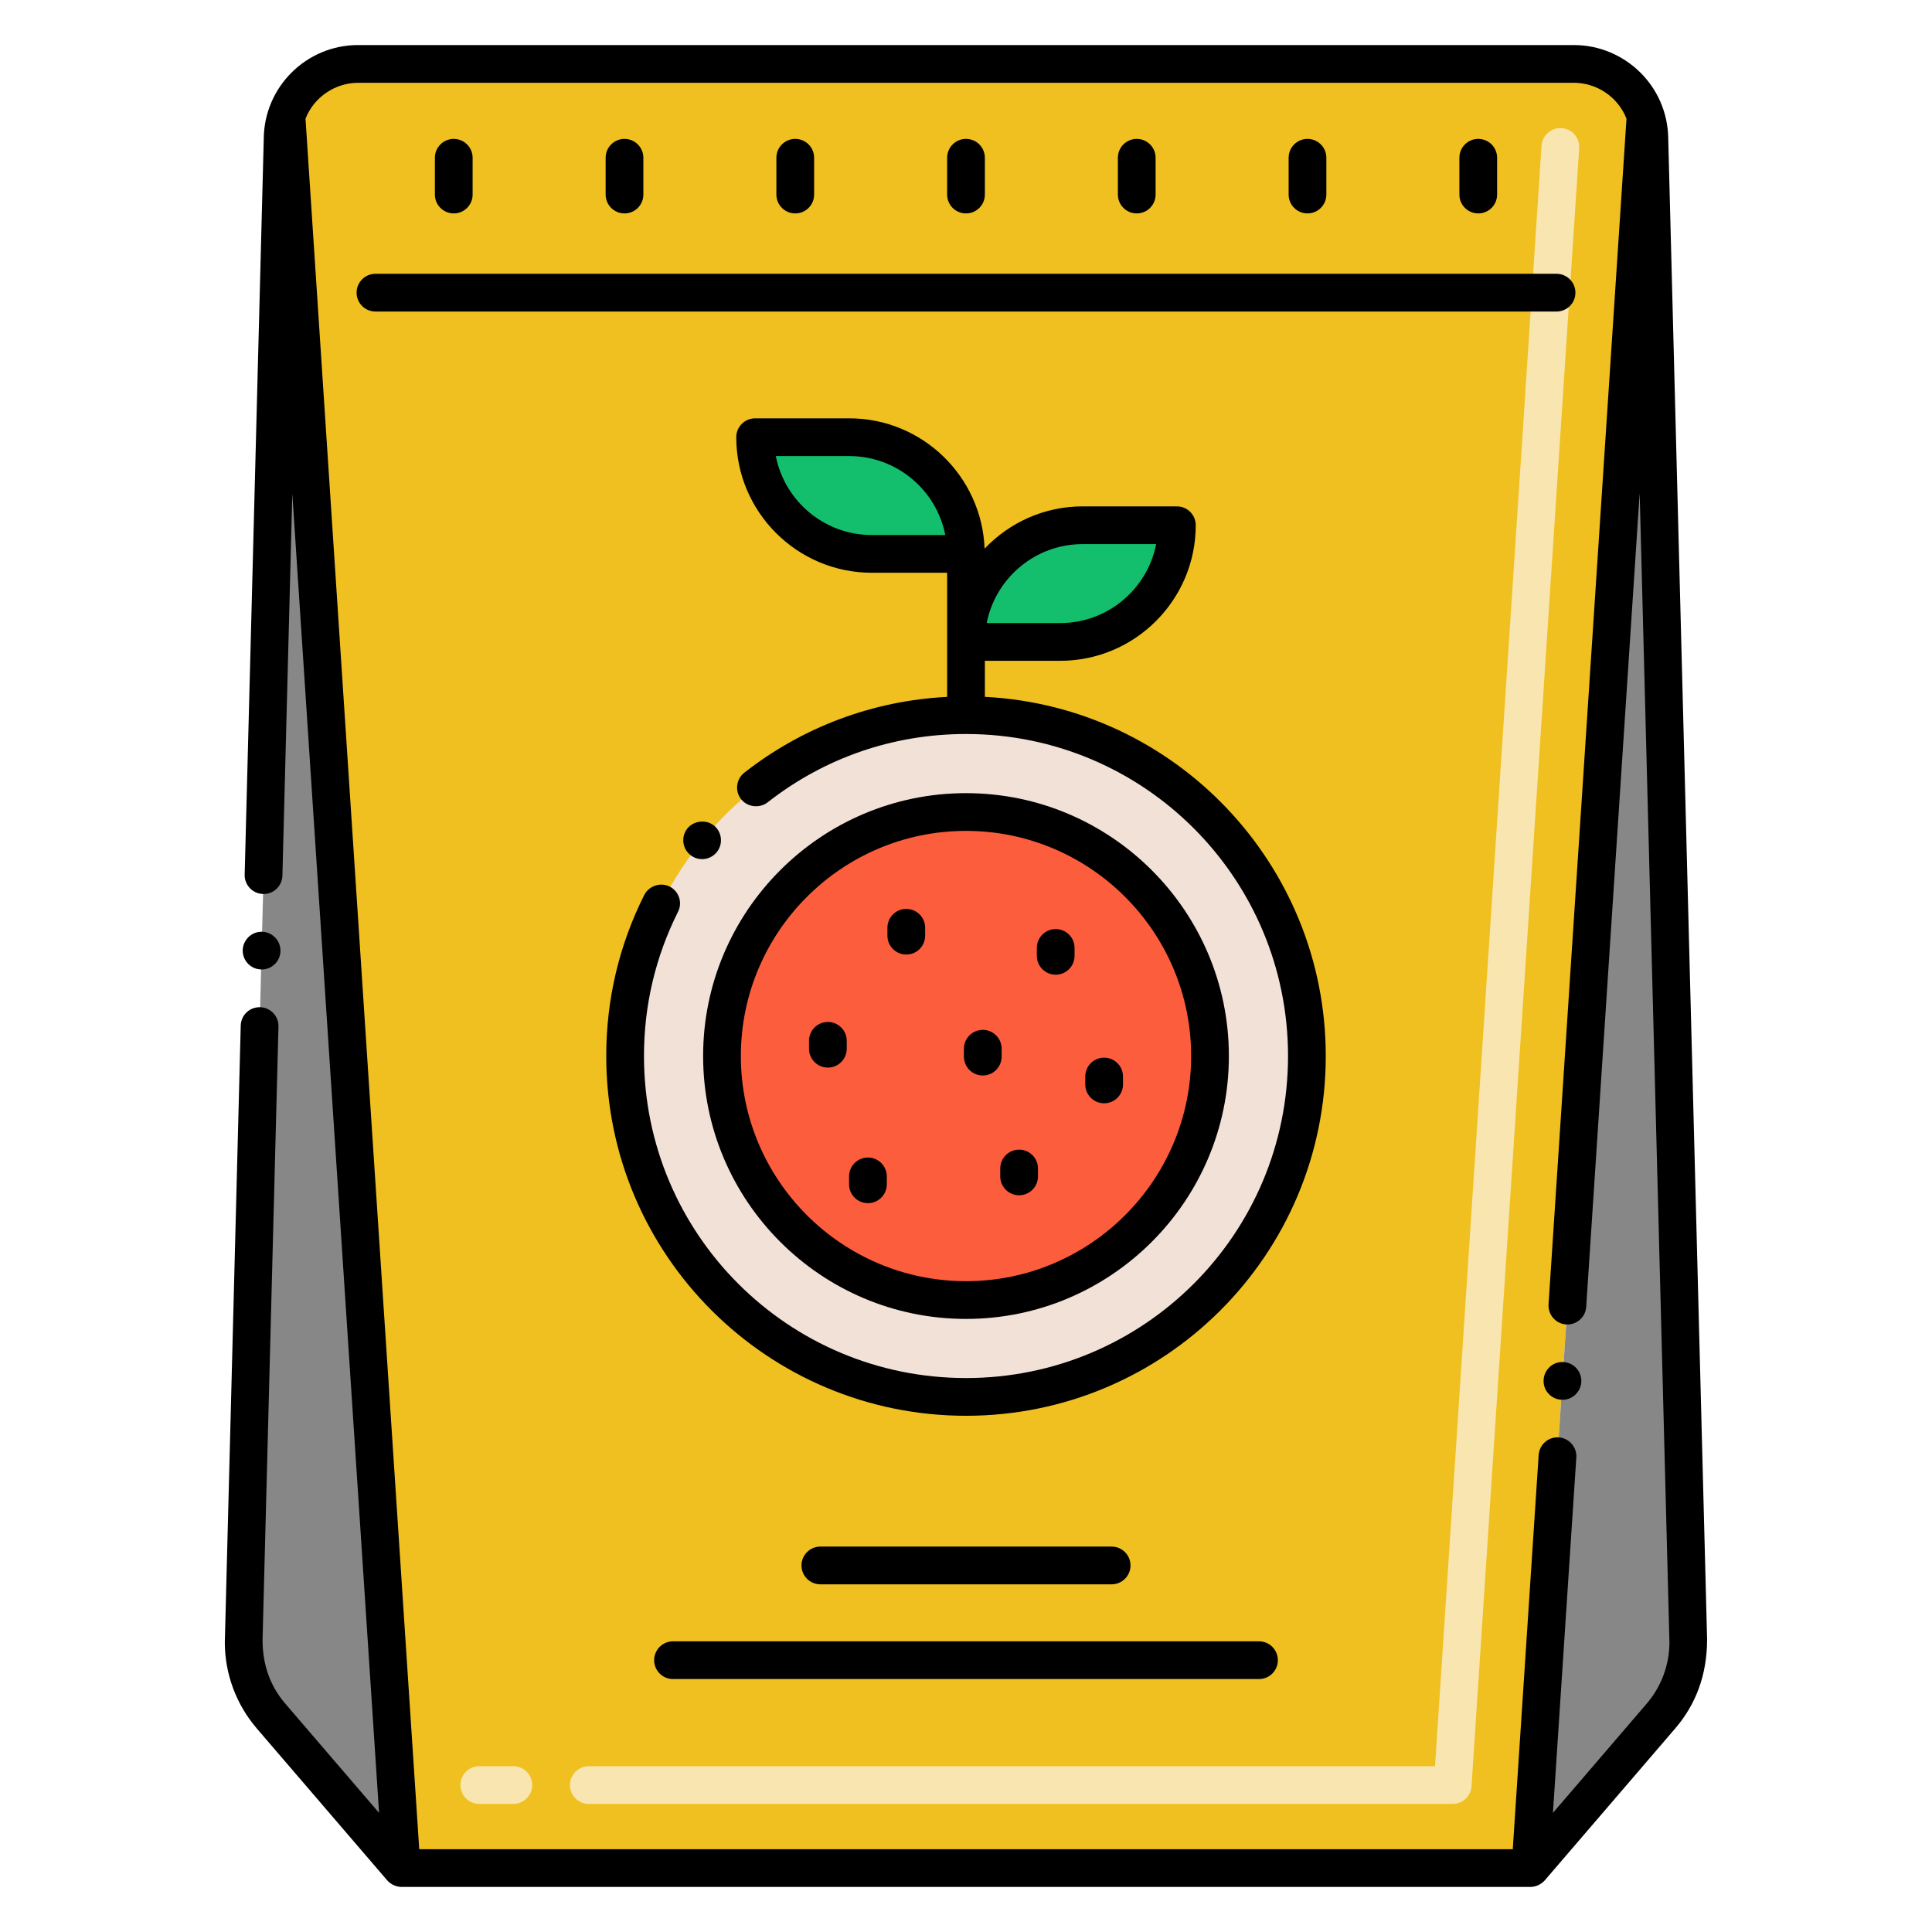
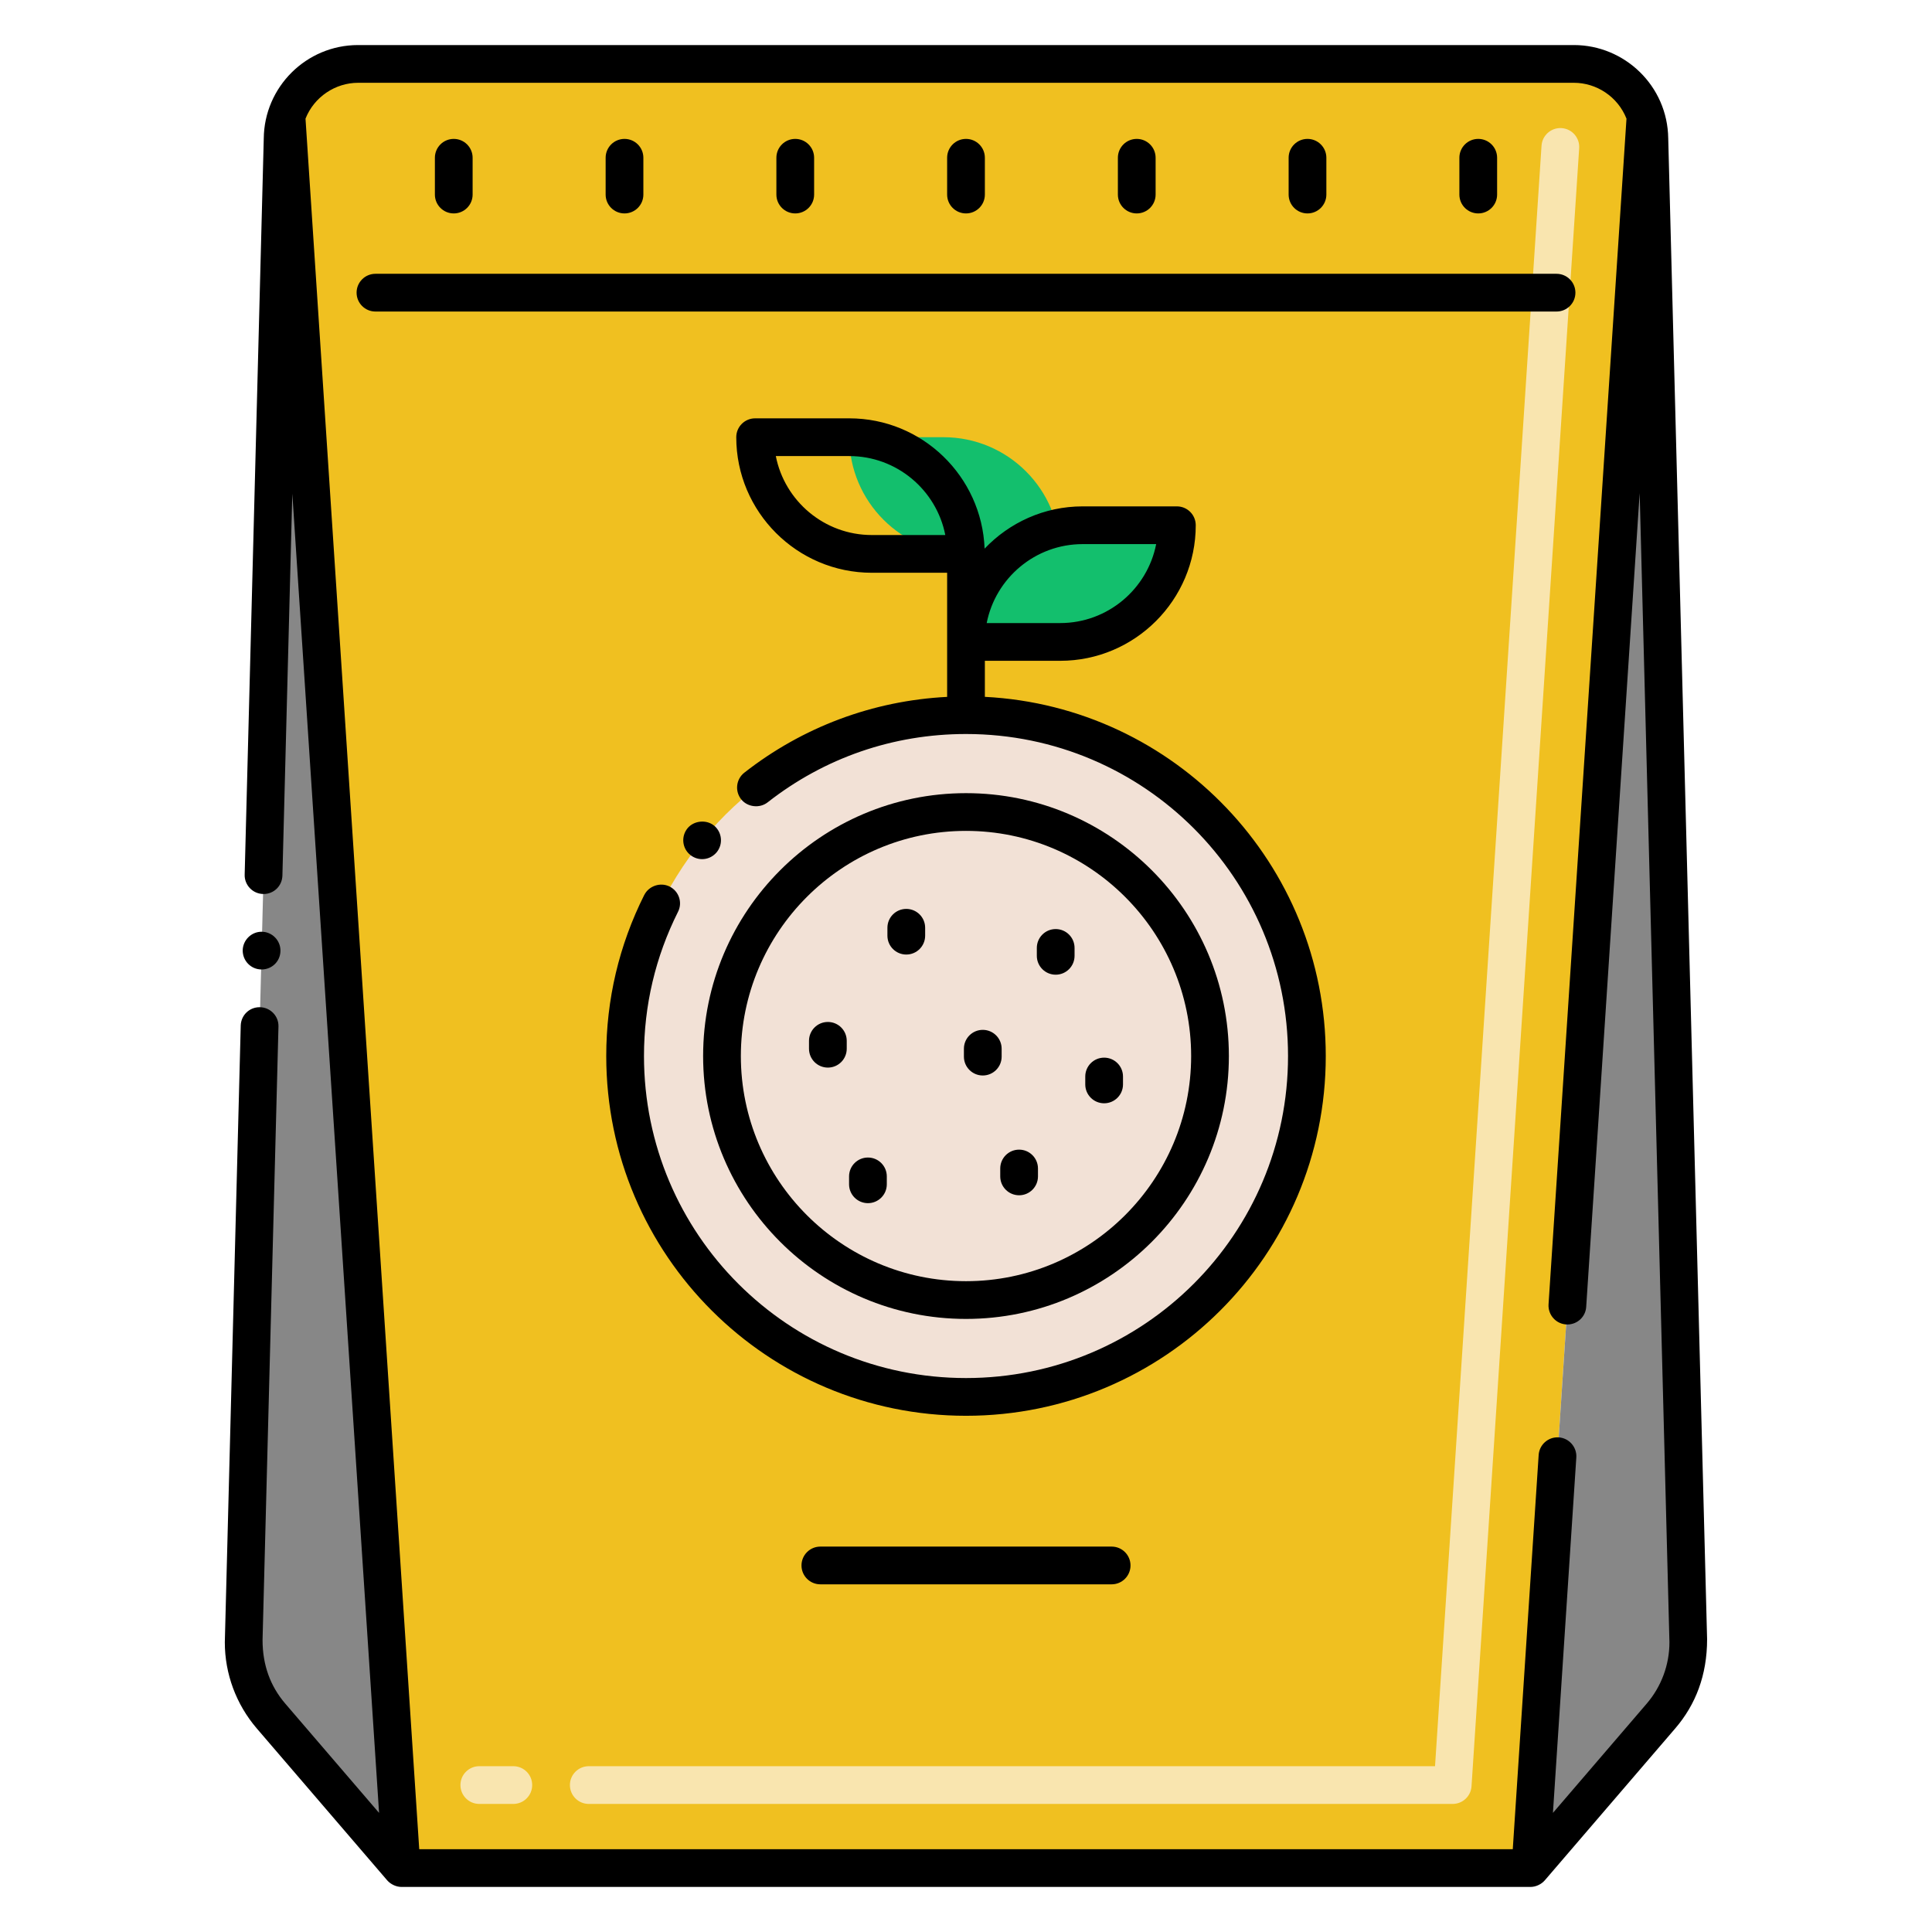
<svg xmlns="http://www.w3.org/2000/svg" id="Layer_1" height="512" viewBox="0 0 256 256" width="512">
  <g>
    <path d="m218.05 15.34-15.26 232.19h-149.58l-15.26-232.19c1.32-3.99 5.08-6.87 9.5-6.87h161.1c4.42 0 8.18 2.88 9.5 6.87z" fill="#f0c020" />
    <path d="m192.489 239.03h-114.471c-1.381 0-2.5-1.119-2.5-2.5s1.119-2.5 2.5-2.5h112.131l14.112-214.724c.09-1.378 1.289-2.423 2.658-2.331 1.378.09 2.421 1.281 2.331 2.659l-14.267 217.06c-.086 1.314-1.176 2.336-2.494 2.336zm-124.471 0h-4.507c-1.381 0-2.5-1.119-2.5-2.5s1.119-2.5 2.5-2.5h4.507c1.381 0 2.5 1.119 2.5 2.5s-1.12 2.5-2.5 2.5z" fill="#f9e5af" />
    <path d="m37.95 15.34 15.26 232.19-17.296-20.146c-2.422-2.821-3.71-6.442-3.614-10.16l5.15-198.804c0-1.08.18-2.11.5-3.08z" fill="#878787" />
    <path d="m220.086 227.384-17.296 20.146 15.26-232.19c.32.97.5 2 .5 3.08l5.15 198.804c.097 3.718-1.191 7.338-3.614 10.16z" fill="#878787" />
    <ellipse cx="128" cy="139.931" fill="#f2e1d6" rx="45.167" ry="45.167" transform="matrix(.924 -.383 .383 .924 -43.806 59.635)" />
-     <ellipse cx="128" cy="139.931" fill="#fc5d3d" rx="32.333" ry="32.333" transform="matrix(.924 -.383 .383 .924 -43.806 59.635)" />
-     <path d="m112.537 57.932h-12.479c0 8.54 6.923 15.463 15.463 15.463h12.479c0-8.54-6.923-15.463-15.463-15.463z" fill="#13bf6d" />
+     <path d="m112.537 57.932c0 8.54 6.923 15.463 15.463 15.463h12.479c0-8.54-6.923-15.463-15.463-15.463z" fill="#13bf6d" />
    <path d="m143.463 69.597c-8.54 0-15.463 6.923-15.463 15.463h12.479c8.54 0 15.463-6.923 15.463-15.463z" fill="#13bf6d" />
    <path d="m60.125 28.28c1.381 0 2.5-1.119 2.5-2.5v-4.875c0-1.381-1.119-2.5-2.5-2.5s-2.5 1.119-2.5 2.5v4.875c0 1.381 1.119 2.5 2.5 2.5z" />
    <path d="m82.75 28.28c1.381 0 2.5-1.119 2.5-2.5v-4.875c0-1.381-1.119-2.5-2.5-2.5s-2.5 1.119-2.5 2.5v4.875c0 1.381 1.119 2.5 2.5 2.5z" />
    <path d="m105.375 28.28c1.381 0 2.5-1.119 2.5-2.5v-4.875c0-1.381-1.119-2.5-2.5-2.5s-2.5 1.119-2.5 2.5v4.875c0 1.381 1.119 2.5 2.5 2.5z" />
    <path d="m128 28.28c1.381 0 2.5-1.119 2.5-2.5v-4.875c0-1.381-1.119-2.5-2.5-2.5s-2.5 1.119-2.5 2.5v4.875c0 1.381 1.119 2.5 2.5 2.5z" />
    <path d="m150.625 28.28c1.381 0 2.5-1.119 2.5-2.5v-4.875c0-1.381-1.119-2.5-2.5-2.5s-2.5 1.119-2.5 2.5v4.875c0 1.381 1.119 2.5 2.5 2.5z" />
    <path d="m173.25 28.28c1.381 0 2.5-1.119 2.5-2.5v-4.875c0-1.381-1.119-2.5-2.5-2.5s-2.5 1.119-2.5 2.5v4.875c0 1.381 1.119 2.5 2.5 2.5z" />
    <path d="m195.875 28.28c1.381 0 2.5-1.119 2.5-2.5v-4.875c0-1.381-1.119-2.5-2.5-2.5s-2.5 1.119-2.5 2.5v4.875c0 1.381 1.119 2.5 2.5 2.5z" />
    <path d="m208.75 38.78c0-1.381-1.119-2.5-2.5-2.5h-156.5c-1.381 0-2.5 1.119-2.5 2.5s1.119 2.5 2.5 2.5h156.5c1.381 0 2.5-1.119 2.5-2.5z" />
    <path d="m226.2 217.2-5.15-198.84v-.01c-.085-6.989-5.8-12.38-12.5-12.38-5.836 0-153.153 0-161.1 0-6.877 0-12.44 5.567-12.5 12.39l-2.53 97.54c-.042 1.34 1.042 2.56 2.51 2.56 1.36 0 2.45-1.07 2.49-2.43l1.313-50.608 11.496 174.795-12.419-14.467c-1.983-2.308-3.02-5.109-3.02-8.45l2.109-81.28c.041-1.405-1.1-2.56-2.5-2.56-1.369 0-2.46 1.07-2.5 2.43-.003.133-2.109 81.588-2.109 81.72 0 4.18 1.5 8.22 4.22 11.4l17.3 20.15c.456.522 1.192.87 1.9.87h149.58c.745 0 1.468-.374 1.899-.87l17.301-20.15c2.688-3.132 4.21-7.034 4.21-11.81zm-8.011 8.55-12.417 14.466 3.098-47.096c.09-1.37-.96-2.57-2.33-2.66-1.391-.09-2.57.97-2.66 2.33l-3.43 52.24h-144.9l-15.069-229.307c1.15-2.903 3.976-4.753 6.969-4.753h161.1c2.988 0 5.814 1.831 6.968 4.751l-10.329 157.119c-.085 1.403 1.02 2.66 2.5 2.66 1.311 0 2.41-1.02 2.49-2.33l7.085-107.825c.006.221 3.945 152.265 3.945 152.265.001 2.98-1.069 5.87-3.02 8.14z" />
    <path d="m34.66 128.46c1.37 0 2.47-1.07 2.5-2.43.041-1.403-1.098-2.57-2.5-2.57-1.341 0-2.46 1.09-2.5 2.44-.023 1.417 1.102 2.56 2.5 2.56z" />
    <path d="m147.298 209.931c1.381 0 2.5-1.119 2.5-2.5s-1.119-2.5-2.5-2.5h-38.596c-1.381 0-2.5 1.119-2.5 2.5s1.119 2.5 2.5 2.5z" />
-     <path d="m166.822 217.484h-77.644c-1.381 0-2.5 1.119-2.5 2.5s1.119 2.5 2.5 2.5h77.645c1.381 0 2.5-1.119 2.5-2.5s-1.12-2.5-2.501-2.5z" />
    <path d="m130.5 92.336v-4.776h9.979c9.904 0 17.963-8.058 17.963-17.963 0-1.381-1.119-2.5-2.5-2.5h-12.479c-5.114 0-9.724 2.159-12.998 5.6-.371-9.58-8.259-17.265-17.928-17.265h-12.479c-1.381 0-2.5 1.119-2.5 2.5 0 9.904 8.059 17.962 17.963 17.962h9.979v16.446c-9.864.506-19.16 4.004-26.88 10.049-1.08.85-1.271 2.42-.42 3.51.819 1.05 2.449 1.25 3.51.42 7.55-5.912 16.637-9.051 26.254-9.059.012 0 .024.004.036.004s.023-.003.035-.004c23.601.019 42.635 19.148 42.635 42.669 0 23.584-19.099 42.67-42.67 42.67-23.566 0-42.67-19.078-42.67-42.67 0-6.72 1.52-13.14 4.51-19.11.622-1.223.126-2.726-1.12-3.35-1.2-.6-2.729-.09-3.34 1.1 0 0-.01 0-.01.01-3.34 6.66-5.04 13.85-5.04 21.35 0 26.445 21.457 47.67 47.67 47.67 26.274 0 47.67-21.292 47.67-47.67 0-25.413-19.944-46.3-45.17-47.593zm12.963-20.239h9.736c-1.168 5.956-6.428 10.463-12.721 10.463h-9.736c1.168-5.956 6.428-10.463 12.721-10.463zm-27.942-1.202c-6.293 0-11.553-4.507-12.721-10.462h9.736c6.293 0 11.553 4.507 12.721 10.462z" />
    <path d="m91.1 109.75c-.895 1.109-.689 2.68.351 3.52 1.062.874 2.626.731 3.52-.35.87-1.07.71-2.64-.35-3.52-1.031-.84-2.682-.67-3.521.35z" />
    <path d="m130.223 142.508c1.381 0 2.5-1.119 2.5-2.5v-1.046c0-1.381-1.119-2.5-2.5-2.5s-2.5 1.119-2.5 2.5v1.046c0 1.381 1.119 2.5 2.5 2.5z" />
    <path d="m120.087 126.482c1.381 0 2.5-1.119 2.5-2.5v-1.047c0-1.381-1.119-2.5-2.5-2.5s-2.5 1.119-2.5 2.5v1.047c0 1.381 1.119 2.5 2.5 2.5z" />
    <path d="m109.697 141.461c1.381 0 2.5-1.119 2.5-2.5v-1.046c0-1.381-1.119-2.5-2.5-2.5s-2.5 1.119-2.5 2.5v1.046c0 1.381 1.119 2.5 2.5 2.5z" />
    <path d="m146.303 146.191c1.381 0 2.5-1.119 2.5-2.5v-1.047c0-1.381-1.119-2.5-2.5-2.5s-2.5 1.119-2.5 2.5v1.047c0 1.381 1.119 2.5 2.5 2.5z" />
    <path d="m132.537 155.879c0 1.381 1.119 2.5 2.5 2.5s2.5-1.119 2.5-2.5v-1.046c0-1.381-1.119-2.5-2.5-2.5s-2.5 1.119-2.5 2.5z" />
    <path d="m115.006 159.425c1.381 0 2.5-1.119 2.5-2.5v-1.046c0-1.381-1.119-2.5-2.5-2.5s-2.5 1.119-2.5 2.5v1.046c0 1.381 1.119 2.5 2.5 2.5z" />
    <path d="m139.885 129.152c1.381 0 2.5-1.119 2.5-2.5v-1.046c0-1.381-1.119-2.5-2.5-2.5s-2.5 1.119-2.5 2.5v1.046c0 1.381 1.119 2.5 2.5 2.5z" />
    <path d="m128 174.764c19.207 0 34.833-15.626 34.833-34.833s-15.626-34.834-34.833-34.834-34.833 15.626-34.833 34.833 15.626 34.834 34.833 34.834zm0-64.667c16.45 0 29.833 13.383 29.833 29.833s-13.383 29.834-29.833 29.834-29.833-13.383-29.833-29.833 13.383-29.834 29.833-29.834z" />
-     <path d="m207.189 180.48c-1.38-.1-2.56.97-2.649 2.33-.108 1.455 1.053 2.67 2.49 2.67 1.319 0 2.409-1.03 2.5-2.34.09-1.37-.961-2.57-2.341-2.66z" />
  </g>
</svg>